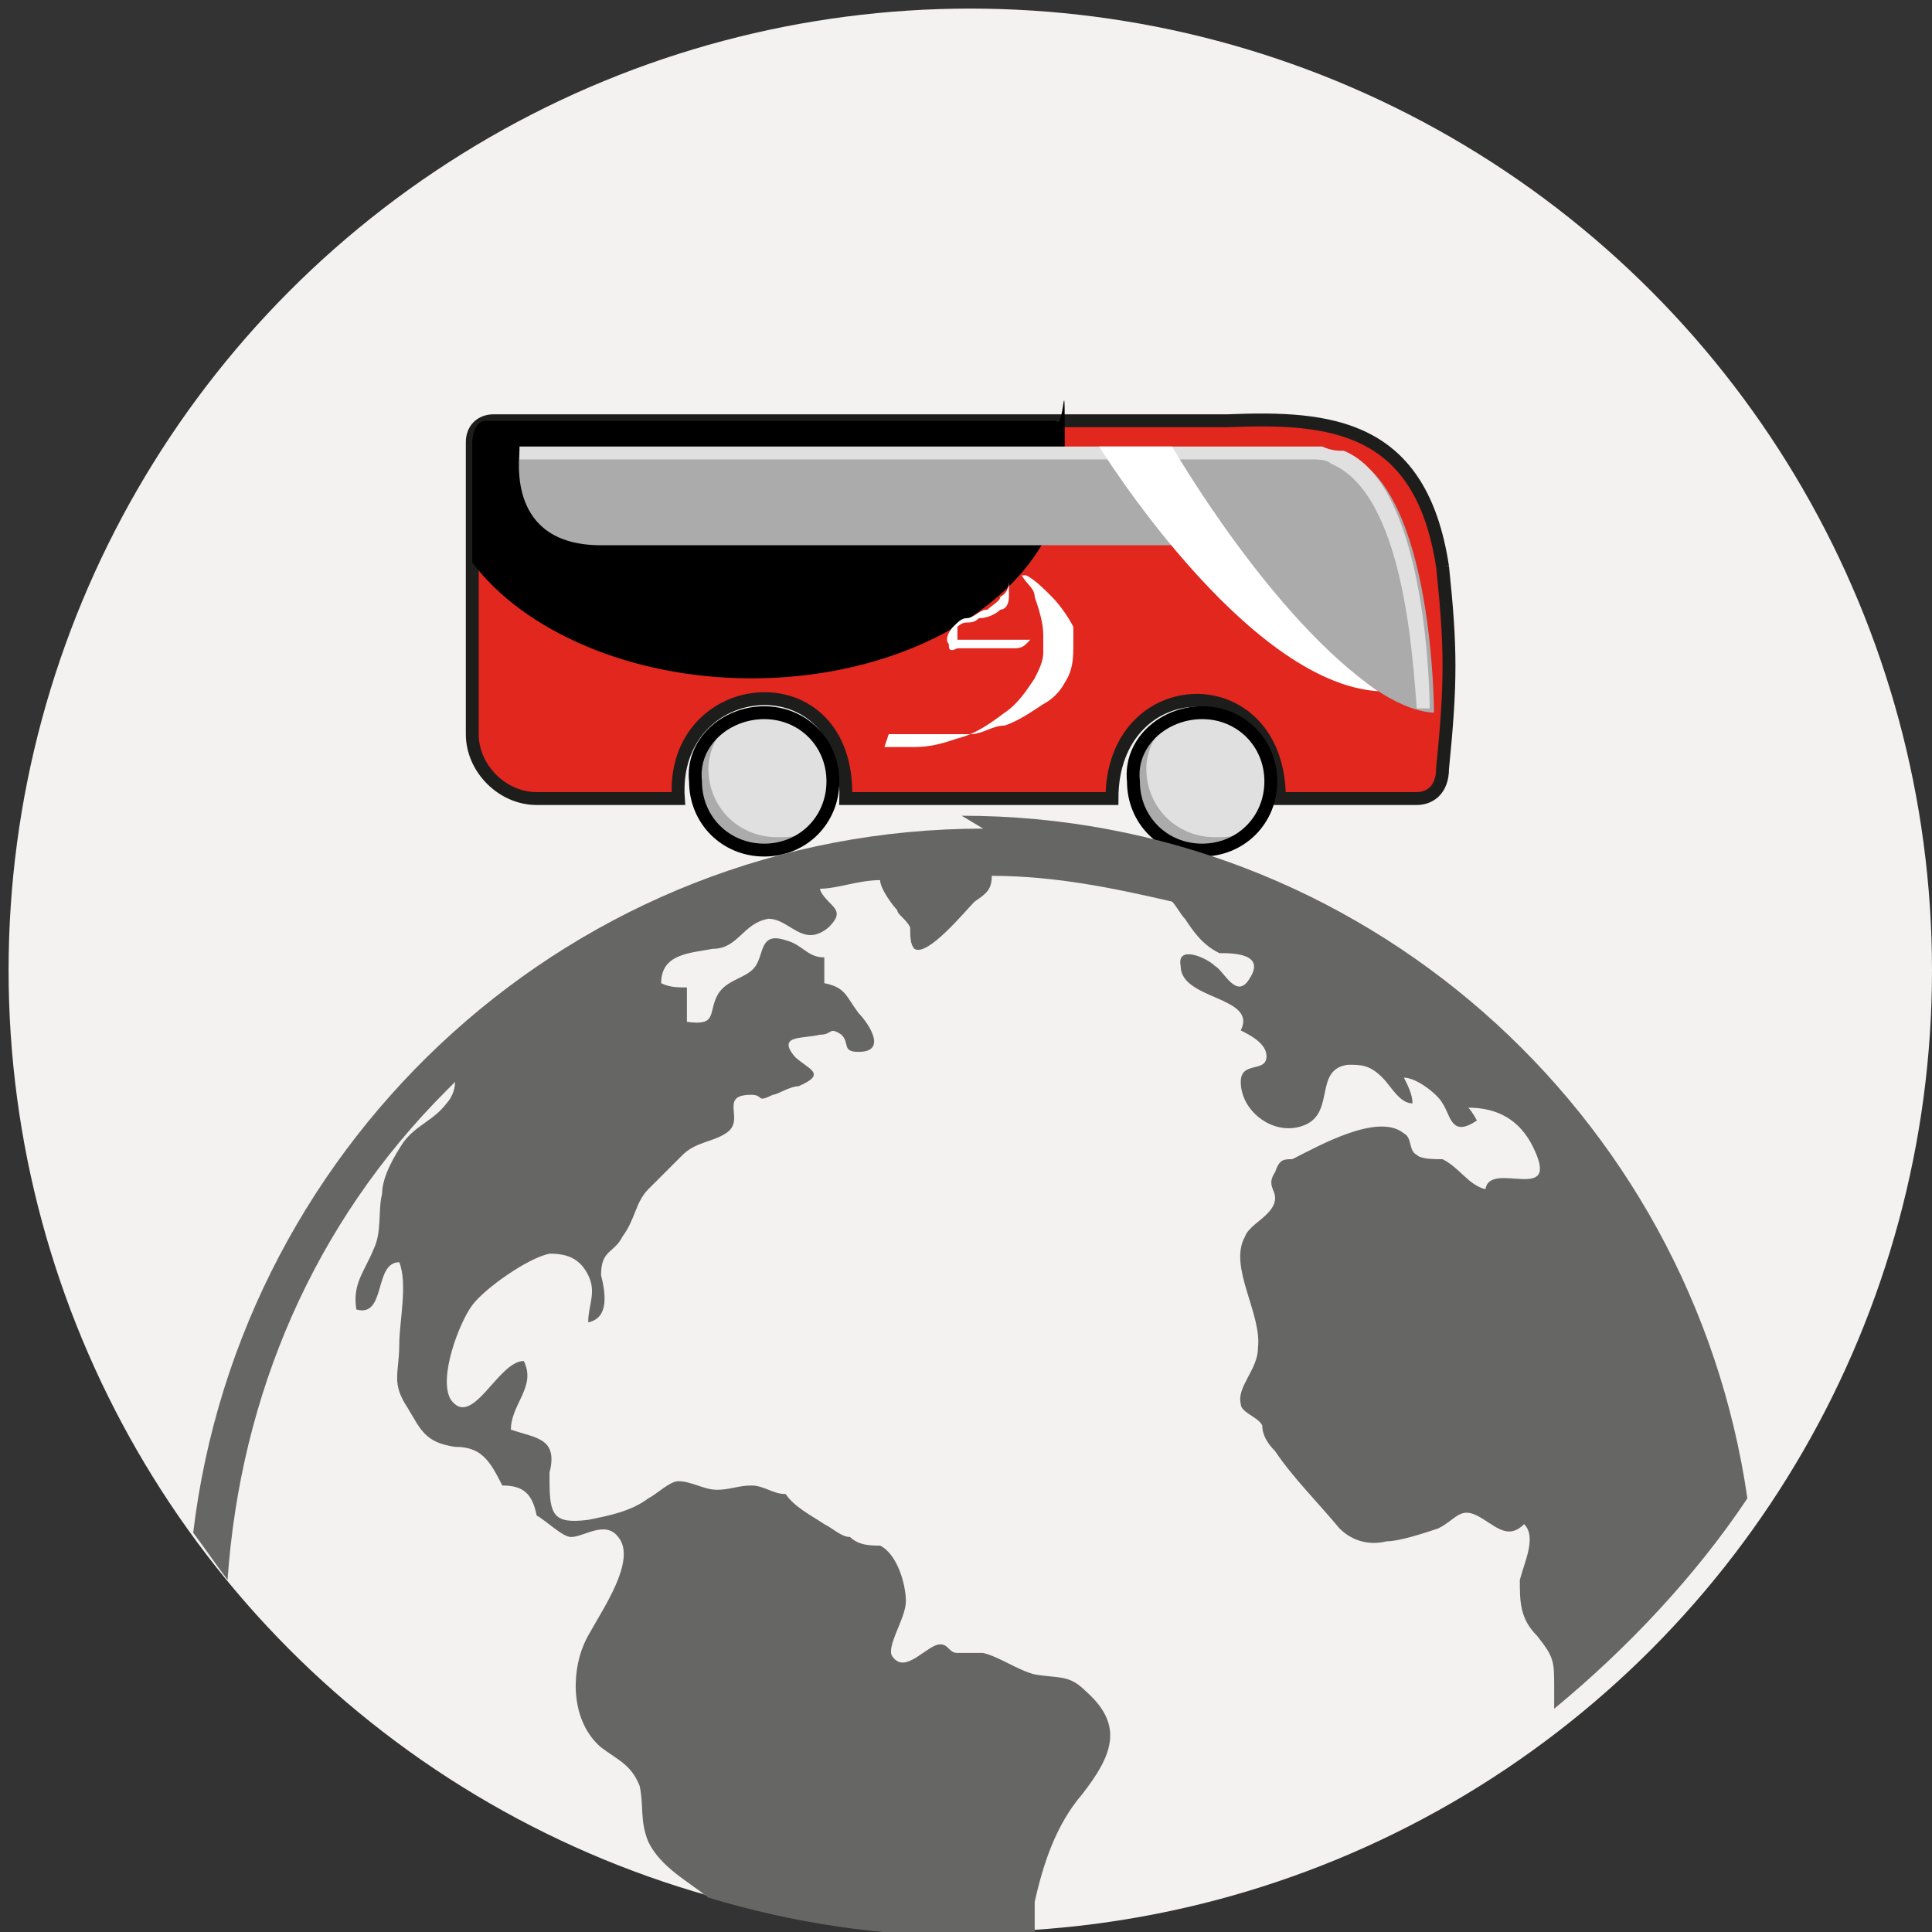
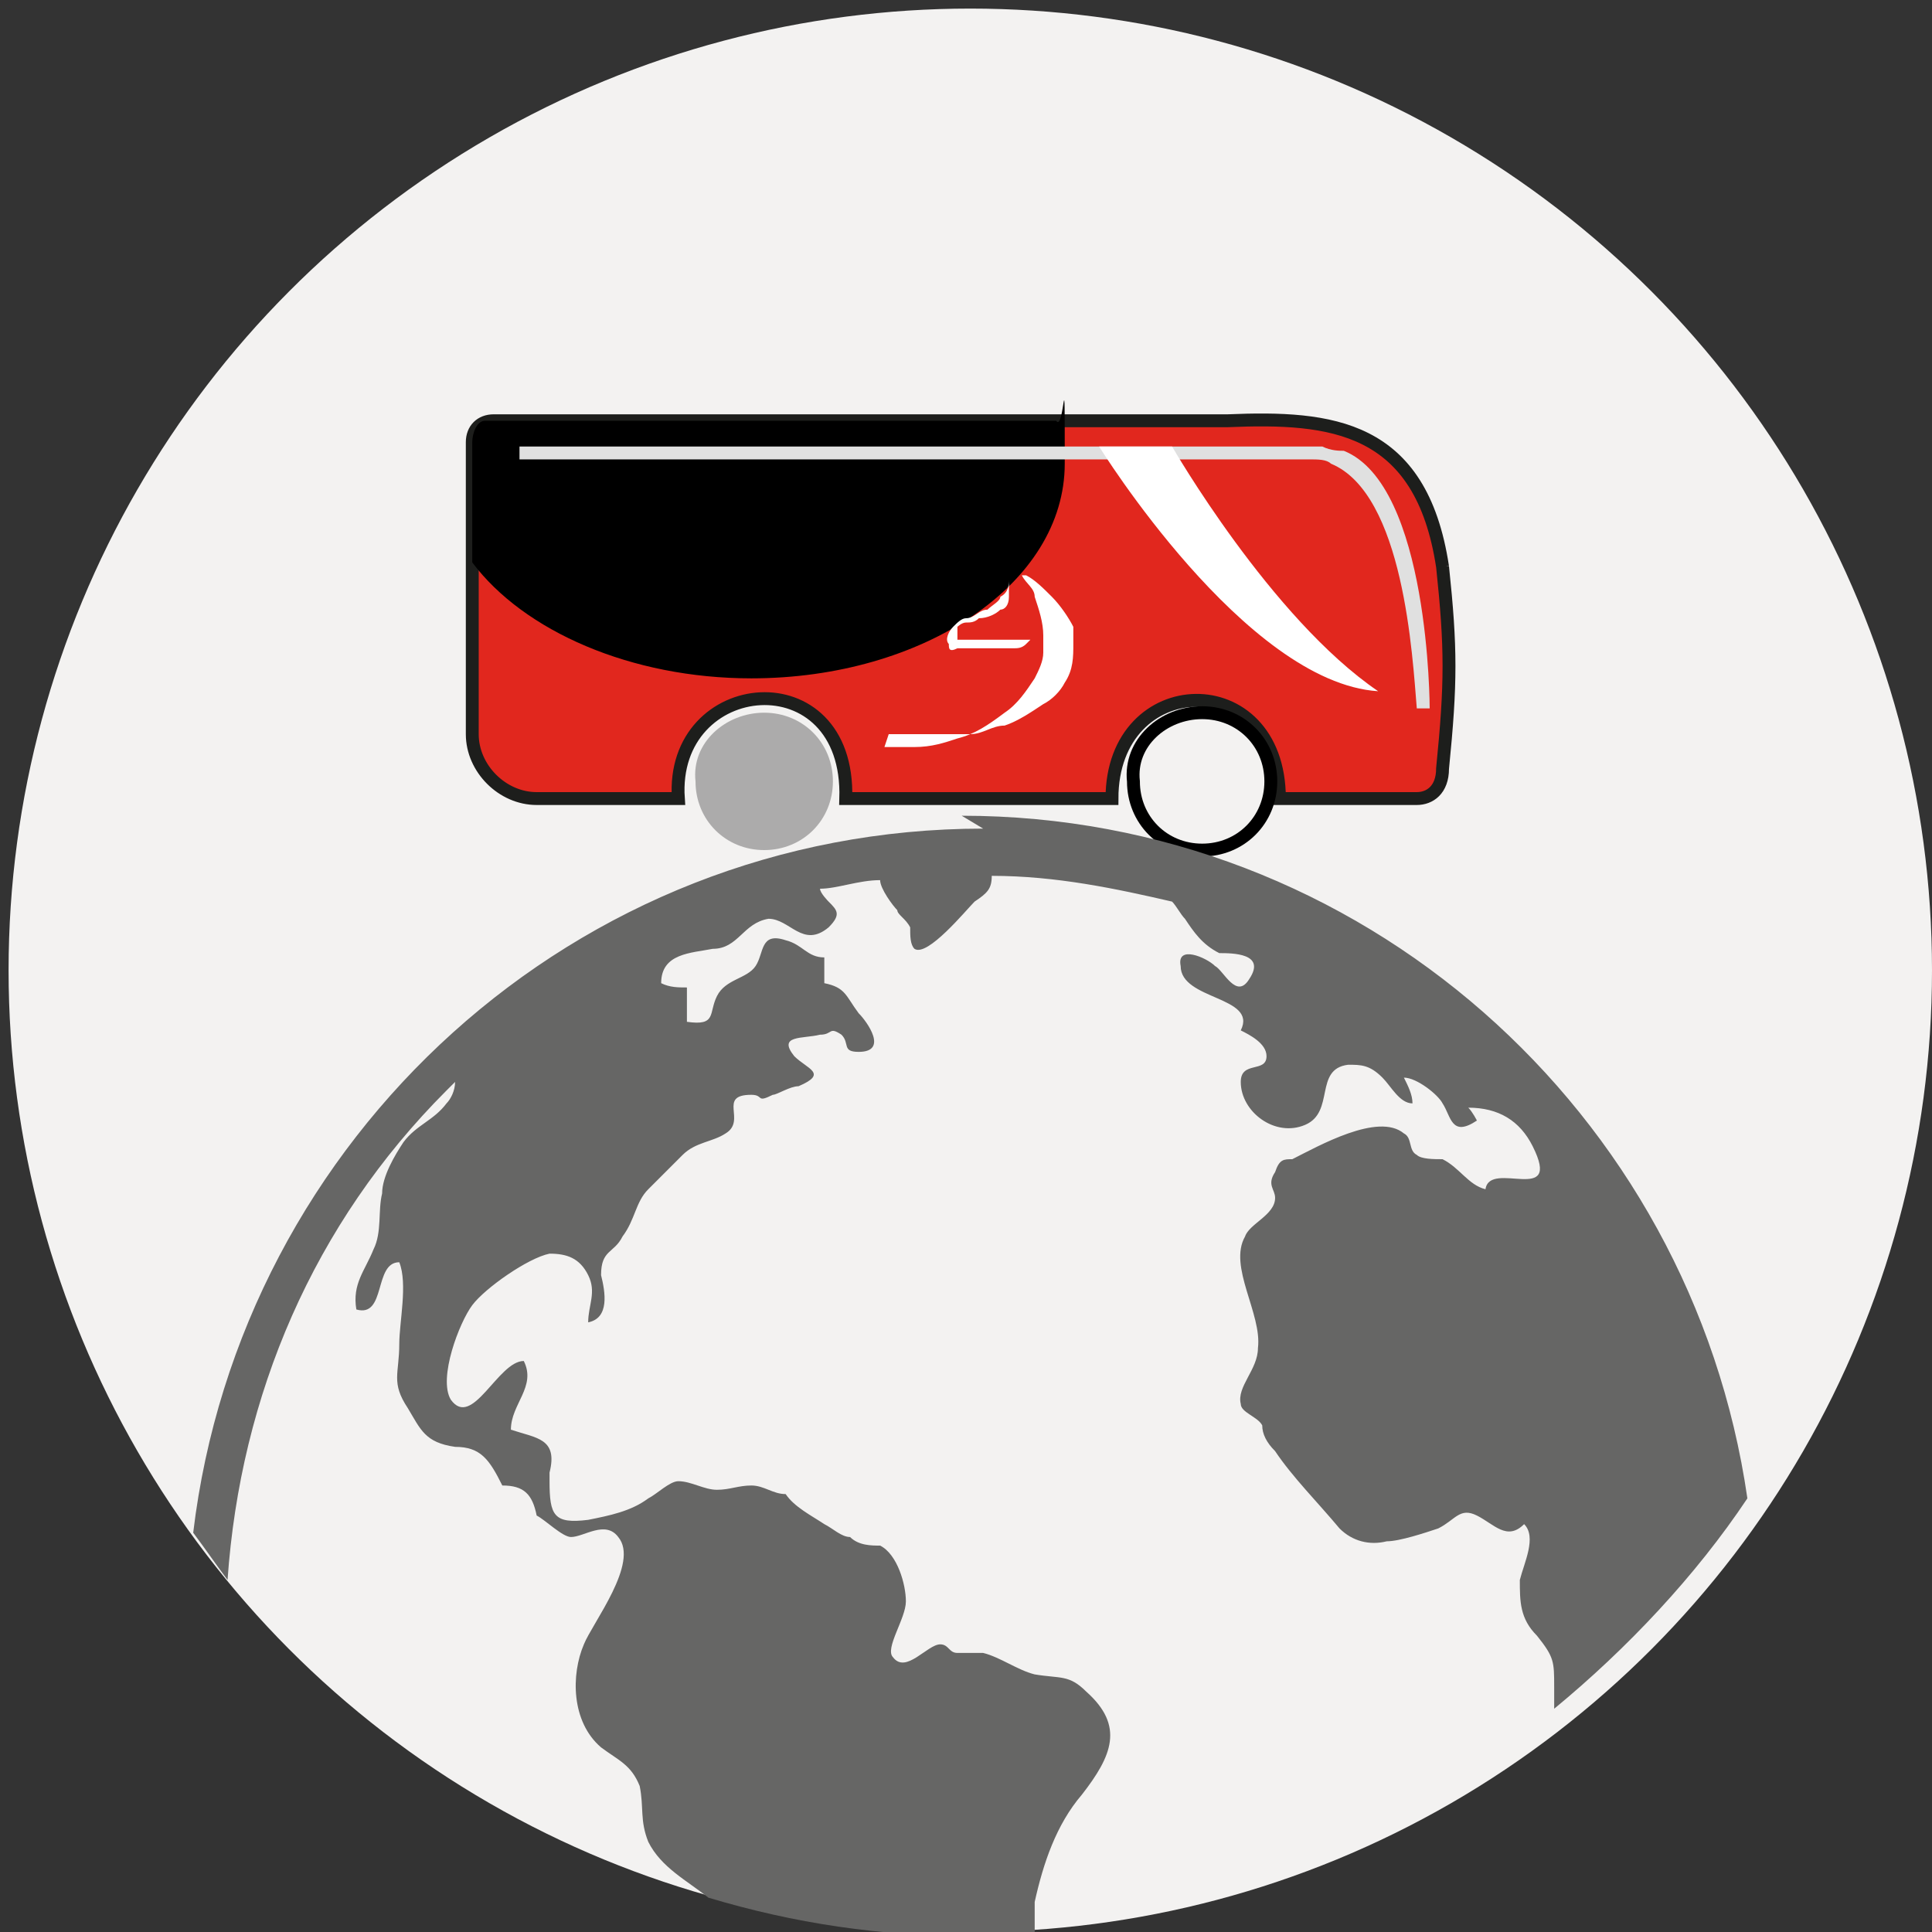
<svg xmlns="http://www.w3.org/2000/svg" id="Livello_1" version="1.1" viewBox="0 0 45 45">
  <rect x="0" y="0" width="45" height="45" fill="#333333" stroke="none" />
  <circle cx="22.6" cy="22.6" r="22.4" fill="#f3f2f1" />
  <g>
    <g>
      <path d="M33.6,13.2c-.5-3.3-2.6-3.5-5-3.4-1.2,0-2.5,0-3.7,0h0s0,0,0,0h0c-4.3,0-8.7,0-13,0-.1,0-.3,0-.4,0-.3,0-.5.2-.5.5v6.8c0,.8.7,1.5,1.5,1.5h3.3c-.2-2.9,4-3.3,3.9,0h6.2c0-3,3.9-3.1,3.9,0,1.1,0,2.1,0,3.2,0,.3,0,.6-.2.6-.7.2-2,.2-2.8,0-4.7Z" fill="#e1271e" stroke="#1d1e1c" stroke-miterlimit="10" stroke-width=".3" />
      <path d="M11.3,9.8c-.2,0-.3.3-.3.5v2.8c1.2,1.6,3.7,2.7,6.5,2.7,4,0,7.3-2.2,7.3-5s0-.7-.2-1h-13.3Z" />
      <path d="M17.8,16.6c-.9,0-1.7.7-1.6,1.6,0,.9.7,1.6,1.6,1.6.9,0,1.6-.7,1.6-1.6,0-.9-.7-1.6-1.6-1.6Z" fill="#acabab" />
-       <path d="M27.9,16.6c-.9,0-1.6.7-1.6,1.6,0,.9.7,1.6,1.6,1.6.9,0,1.6-.7,1.6-1.6,0-.9-.7-1.6-1.6-1.6Z" fill="#acabab" />
-       <path d="M31.3,10.6c-.1,0-.3,0-.5-.1H12.1c0,.2-.3,2.2,1.9,2.2h14.8s2.7,3.8,4.6,3.9c0,0,0-5.2-2-6Z" fill="#acabab" />
-       <path d="M17.8,16.6c-.3,0-.5,0-.8.2-.3.3-.5.7-.5,1.1,0,.9.7,1.6,1.6,1.6.3,0,.5,0,.8-.2.3-.3.5-.7.5-1.1,0-.9-.7-1.6-1.6-1.6Z" fill="#e0e0e0" />
-       <path d="M28,16.6c-.3,0-.5,0-.8.2-.3.3-.5.7-.5,1.1,0,.9.7,1.6,1.6,1.6.3,0,.5,0,.8-.2.3-.3.5-.7.5-1.1,0-.9-.7-1.6-1.6-1.6Z" fill="#e0e0e0" />
      <path d="M24.6,10.7h5.9c.2,0,.4,0,.5.1,1.7.7,1.9,4.5,2,5.7,0,0,.2,0,.3,0,0,0,0-5.2-2-6-.1,0-.3,0-.5-.1H12.1s0,.1,0,.3h12.6Z" fill="#e0e0e0" />
      <path d="M32.1,16.1c-2.5-1.7-4.8-5.7-4.8-5.7h-1.7s3.4,5.5,6.5,5.7Z" fill="#fff" />
-       <path d="M17.8,16.6c-.9,0-1.7.7-1.6,1.6,0,.9.7,1.6,1.6,1.6.9,0,1.6-.7,1.6-1.6,0-.9-.7-1.6-1.6-1.6Z" fill="none" stroke="#000" stroke-miterlimit="10" stroke-width=".3" />
      <path d="M28,16.6c-.9,0-1.7.7-1.6,1.6,0,.9.7,1.6,1.6,1.6.9,0,1.6-.7,1.6-1.6,0-.9-.7-1.6-1.6-1.6Z" fill="none" stroke="#000" stroke-miterlimit="10" stroke-width=".3" />
    </g>
    <path d="M20.6,17.4c0,0,.1,0,.2,0,.2,0,.3,0,.5,0,.4,0,.7-.1,1-.2.4-.1.7-.3,1.1-.6.3-.2.5-.5.7-.8.1-.2.2-.4.2-.6,0-.1,0-.3,0-.4,0-.3-.1-.6-.2-.9,0-.2-.2-.3-.3-.5,0,0,0,0,0,0,0,0,0,0,.1,0,.2.1.4.3.6.5.2.2.4.5.5.7,0,.1,0,.3,0,.4,0,.3,0,.6-.2.9-.1.2-.3.4-.5.5-.3.2-.6.4-.9.5-.3,0-.5.2-.8.2-.2,0-.3,0-.5,0-.1,0-.3,0-.4,0-.2,0-.4,0-.6,0-.1,0-.3,0-.4,0,0,0,0,0,0,0,0,0,0,0,0,0ZM23.5,13.5c0,.1,0,.3-.2.4,0,.1-.2.2-.3.3-.2,0-.3.2-.5.2-.1,0-.2.1-.3.2-.1.1-.2.3-.1.4,0,.1,0,.2.2.1,0,0,.1,0,.2,0,0,0,.2,0,.3,0,.1,0,.2,0,.3,0,.2,0,.3,0,.5,0,.1,0,.2,0,.3-.1,0,0,0,0,.1-.1,0,0,0,0,0,0,0,0-.1,0-.2,0,0,0-.2,0-.3,0-.1,0-.2,0-.3,0-.2,0-.4,0-.6,0,0,0-.1,0-.2,0,0,0-.1,0-.1,0,0-.1,0-.2,0-.3,0,0,.1-.1.2-.1.1,0,.2,0,.3-.1.2,0,.4-.1.5-.2.1,0,.2-.1.2-.3,0-.1,0-.2,0-.3,0-.1,0-.2,0-.3,0,0,0,0,0,.1Z" fill="#fff" />
  </g>
  <path d="M22.9,19.3c-9.5,0-17.3,7.2-18.4,16.4.3.4.5.7.8,1.1.3-4.3,2-8.3,5.1-11.4,0,0,.2-.2.2-.2,0,.2-.1.4-.2.5-.3.4-.7.5-1,.9-.2.3-.5.8-.5,1.2-.1.4,0,.9-.2,1.3-.2.5-.5.8-.4,1.4.7.2.4-1.1,1-1.1.2.5,0,1.4,0,1.9,0,.7-.2.9.2,1.5.3.5.4.8,1.1.9.6,0,.8.3,1.1.9.5,0,.7.2.8.7.2.1.6.5.8.5.3,0,.8-.4,1.1,0,.5.6-.6,2-.8,2.5-.3.7-.3,1.8.4,2.4.4.3.7.4.9.9.1.5,0,.8.2,1.3.3.6.9.9,1.4,1.3,2,.6,4,.9,6.2.9s.9,0,1.4,0c0-.2,0-.5,0-.8.2-.9.5-1.8,1.1-2.5.7-.9,1-1.6.1-2.4-.4-.4-.6-.3-1.2-.4-.4-.1-.8-.4-1.2-.5-.3,0-.4,0-.6,0-.2,0-.2-.2-.4-.2-.3,0-.8.7-1.1.3-.2-.2.3-.9.3-1.3,0-.4-.2-1.1-.6-1.3-.2,0-.5,0-.7-.2-.2,0-.4-.2-.6-.3-.3-.2-.7-.4-.9-.7-.3,0-.5-.2-.8-.2-.3,0-.5.1-.8.1-.3,0-.6-.2-.9-.2-.2,0-.5.3-.7.4-.4.3-.9.4-1.4.5-.8.1-.9-.1-.9-.9v-.2c.2-.8-.3-.8-.9-1,0-.6.6-1,.3-1.6-.6,0-1.2,1.6-1.7.9-.3-.5.2-1.8.5-2.2.3-.4,1.3-1.1,1.8-1.2.4,0,.7.1.9.5.2.4,0,.7,0,1.1.5-.1.4-.7.3-1.1,0-.6.3-.5.5-.9.3-.4.3-.8.6-1.1.3-.3.6-.6.8-.8.3-.3.7-.3,1-.5.5-.3-.2-.9.6-.9.3,0,.1.2.5,0,.1,0,.4-.2.6-.2.7-.3.2-.4-.1-.7-.4-.5.2-.4.6-.5.3,0,.2-.2.5,0,.2.2,0,.4.4.4.7,0,.2-.7,0-.9-.3-.4-.3-.6-.8-.7,0-.2,0-.4,0-.6-.4,0-.5-.3-.9-.4-.6-.2-.5.3-.7.6-.2.3-.7.3-.9.7-.2.4,0,.7-.7.6,0-.3,0-.6,0-.8-.2,0-.4,0-.6-.1,0-.7.7-.7,1.2-.8.6,0,.7-.6,1.3-.7.5,0,.8.7,1.4.2.3-.3.2-.4,0-.6,0,0-.2-.2-.2-.3,0,0,0,0,0,0,.4,0,.9-.2,1.4-.2,0,.2.3.6.4.7,0,.1.2.2.3.4,0,.2,0,.4.1.5.3.2,1.2-.9,1.4-1.1.3-.2.4-.3.4-.6,1.5,0,2.9.3,4.2.6.1.1.2.3.3.4.2.3.4.6.8.8.3,0,1.1,0,.7.6-.3.5-.6-.2-.8-.3-.2-.2-.9-.5-.8,0,0,.8,1.8.7,1.4,1.5.2.1.6.3.6.6,0,.4-.6.1-.6.6,0,.7.8,1.3,1.5,1,.7-.3.2-1.3,1-1.4.3,0,.5,0,.8.3.2.2.4.6.7.6,0-.2-.1-.4-.2-.6.3,0,.8.4.9.6.2.3.2.8.8.4,0,0-.1-.2-.2-.3.7,0,1.2.3,1.5.9.7,1.4-1,.3-1.1,1-.4-.1-.6-.5-1-.7-.2,0-.5,0-.6-.1-.2-.1-.1-.4-.3-.5-.6-.5-2,.3-2.6.6-.2,0-.3,0-.4.3-.2.3,0,.4,0,.6,0,.4-.6.6-.7.9-.4.7.4,1.8.3,2.6,0,.5-.5.9-.4,1.3,0,.2.4.3.5.5,0,.2.1.4.3.6.4.6,1,1.2,1.5,1.8.3.3.7.4,1.1.3.3,0,.9-.2,1.2-.3.4-.2.5-.5.9-.3.4.2.7.6,1.1.2.3.3,0,.9-.1,1.3,0,.5,0,.9.4,1.3.4.5.4.6.4,1.2,0,.2,0,.4,0,.5,1.7-1.4,3.3-3.1,4.5-4.9-1.3-9-9-15.9-18.3-15.9Z" fill="#666665" />
</svg>